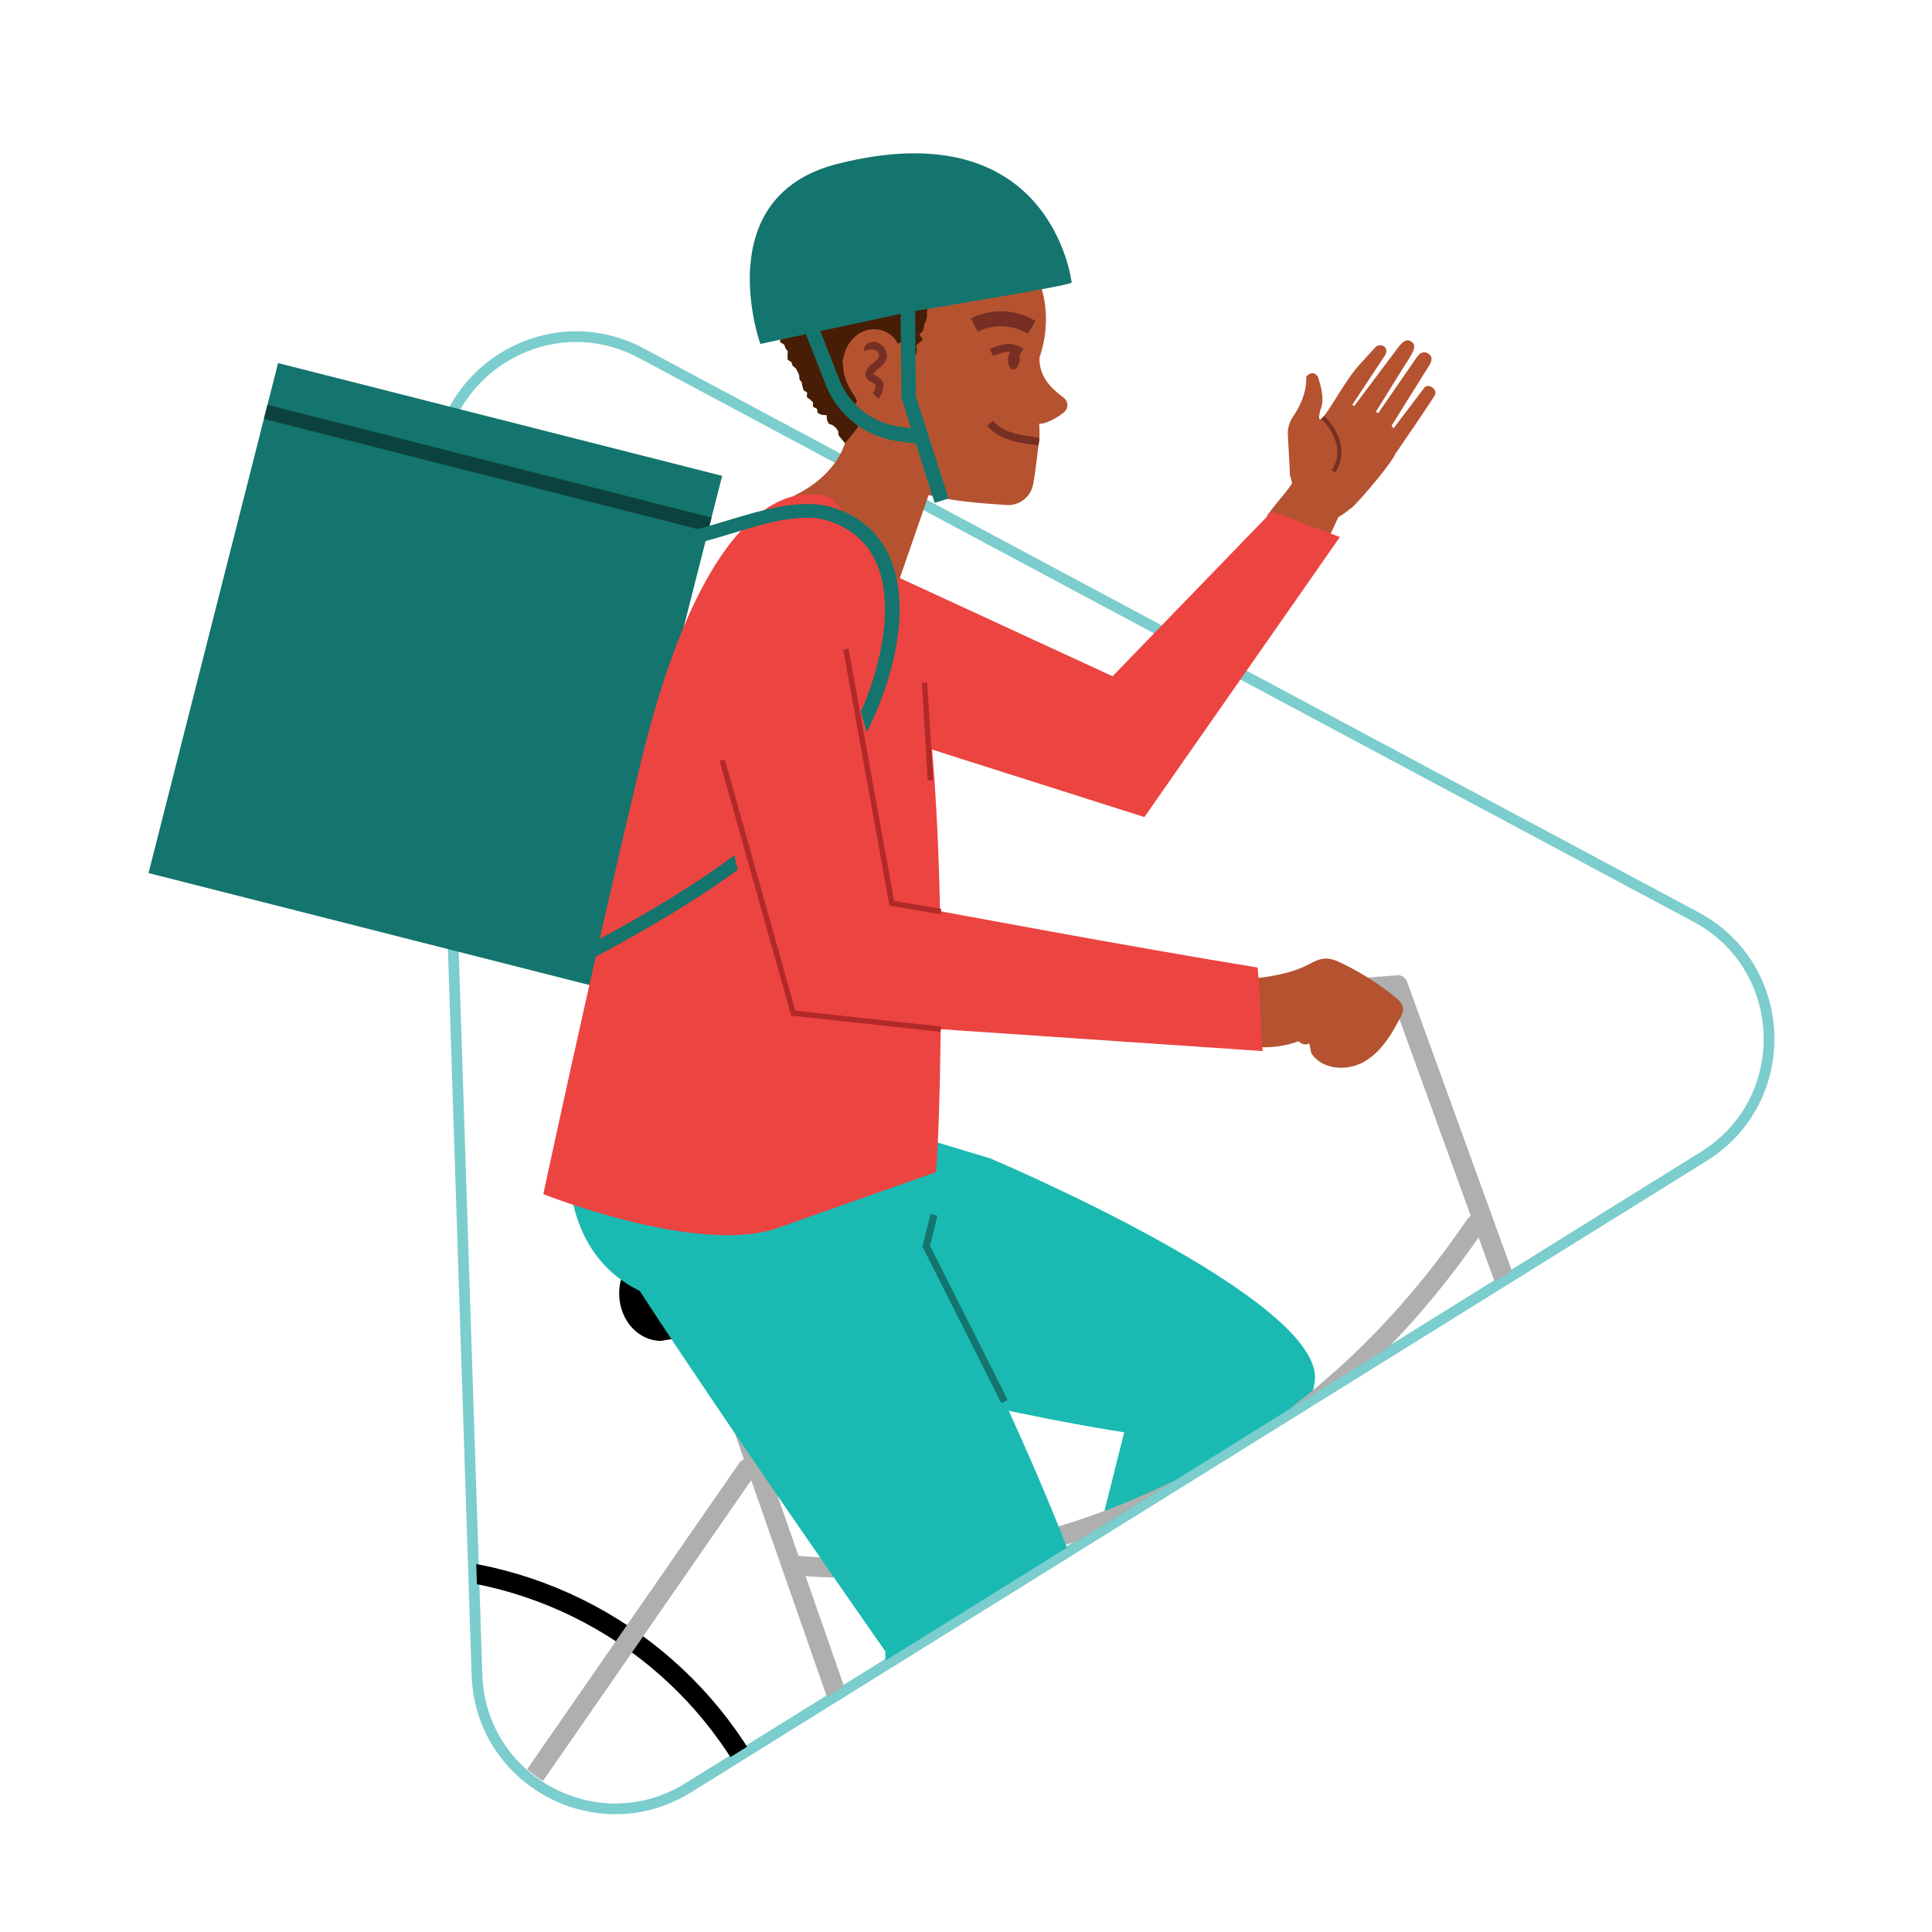
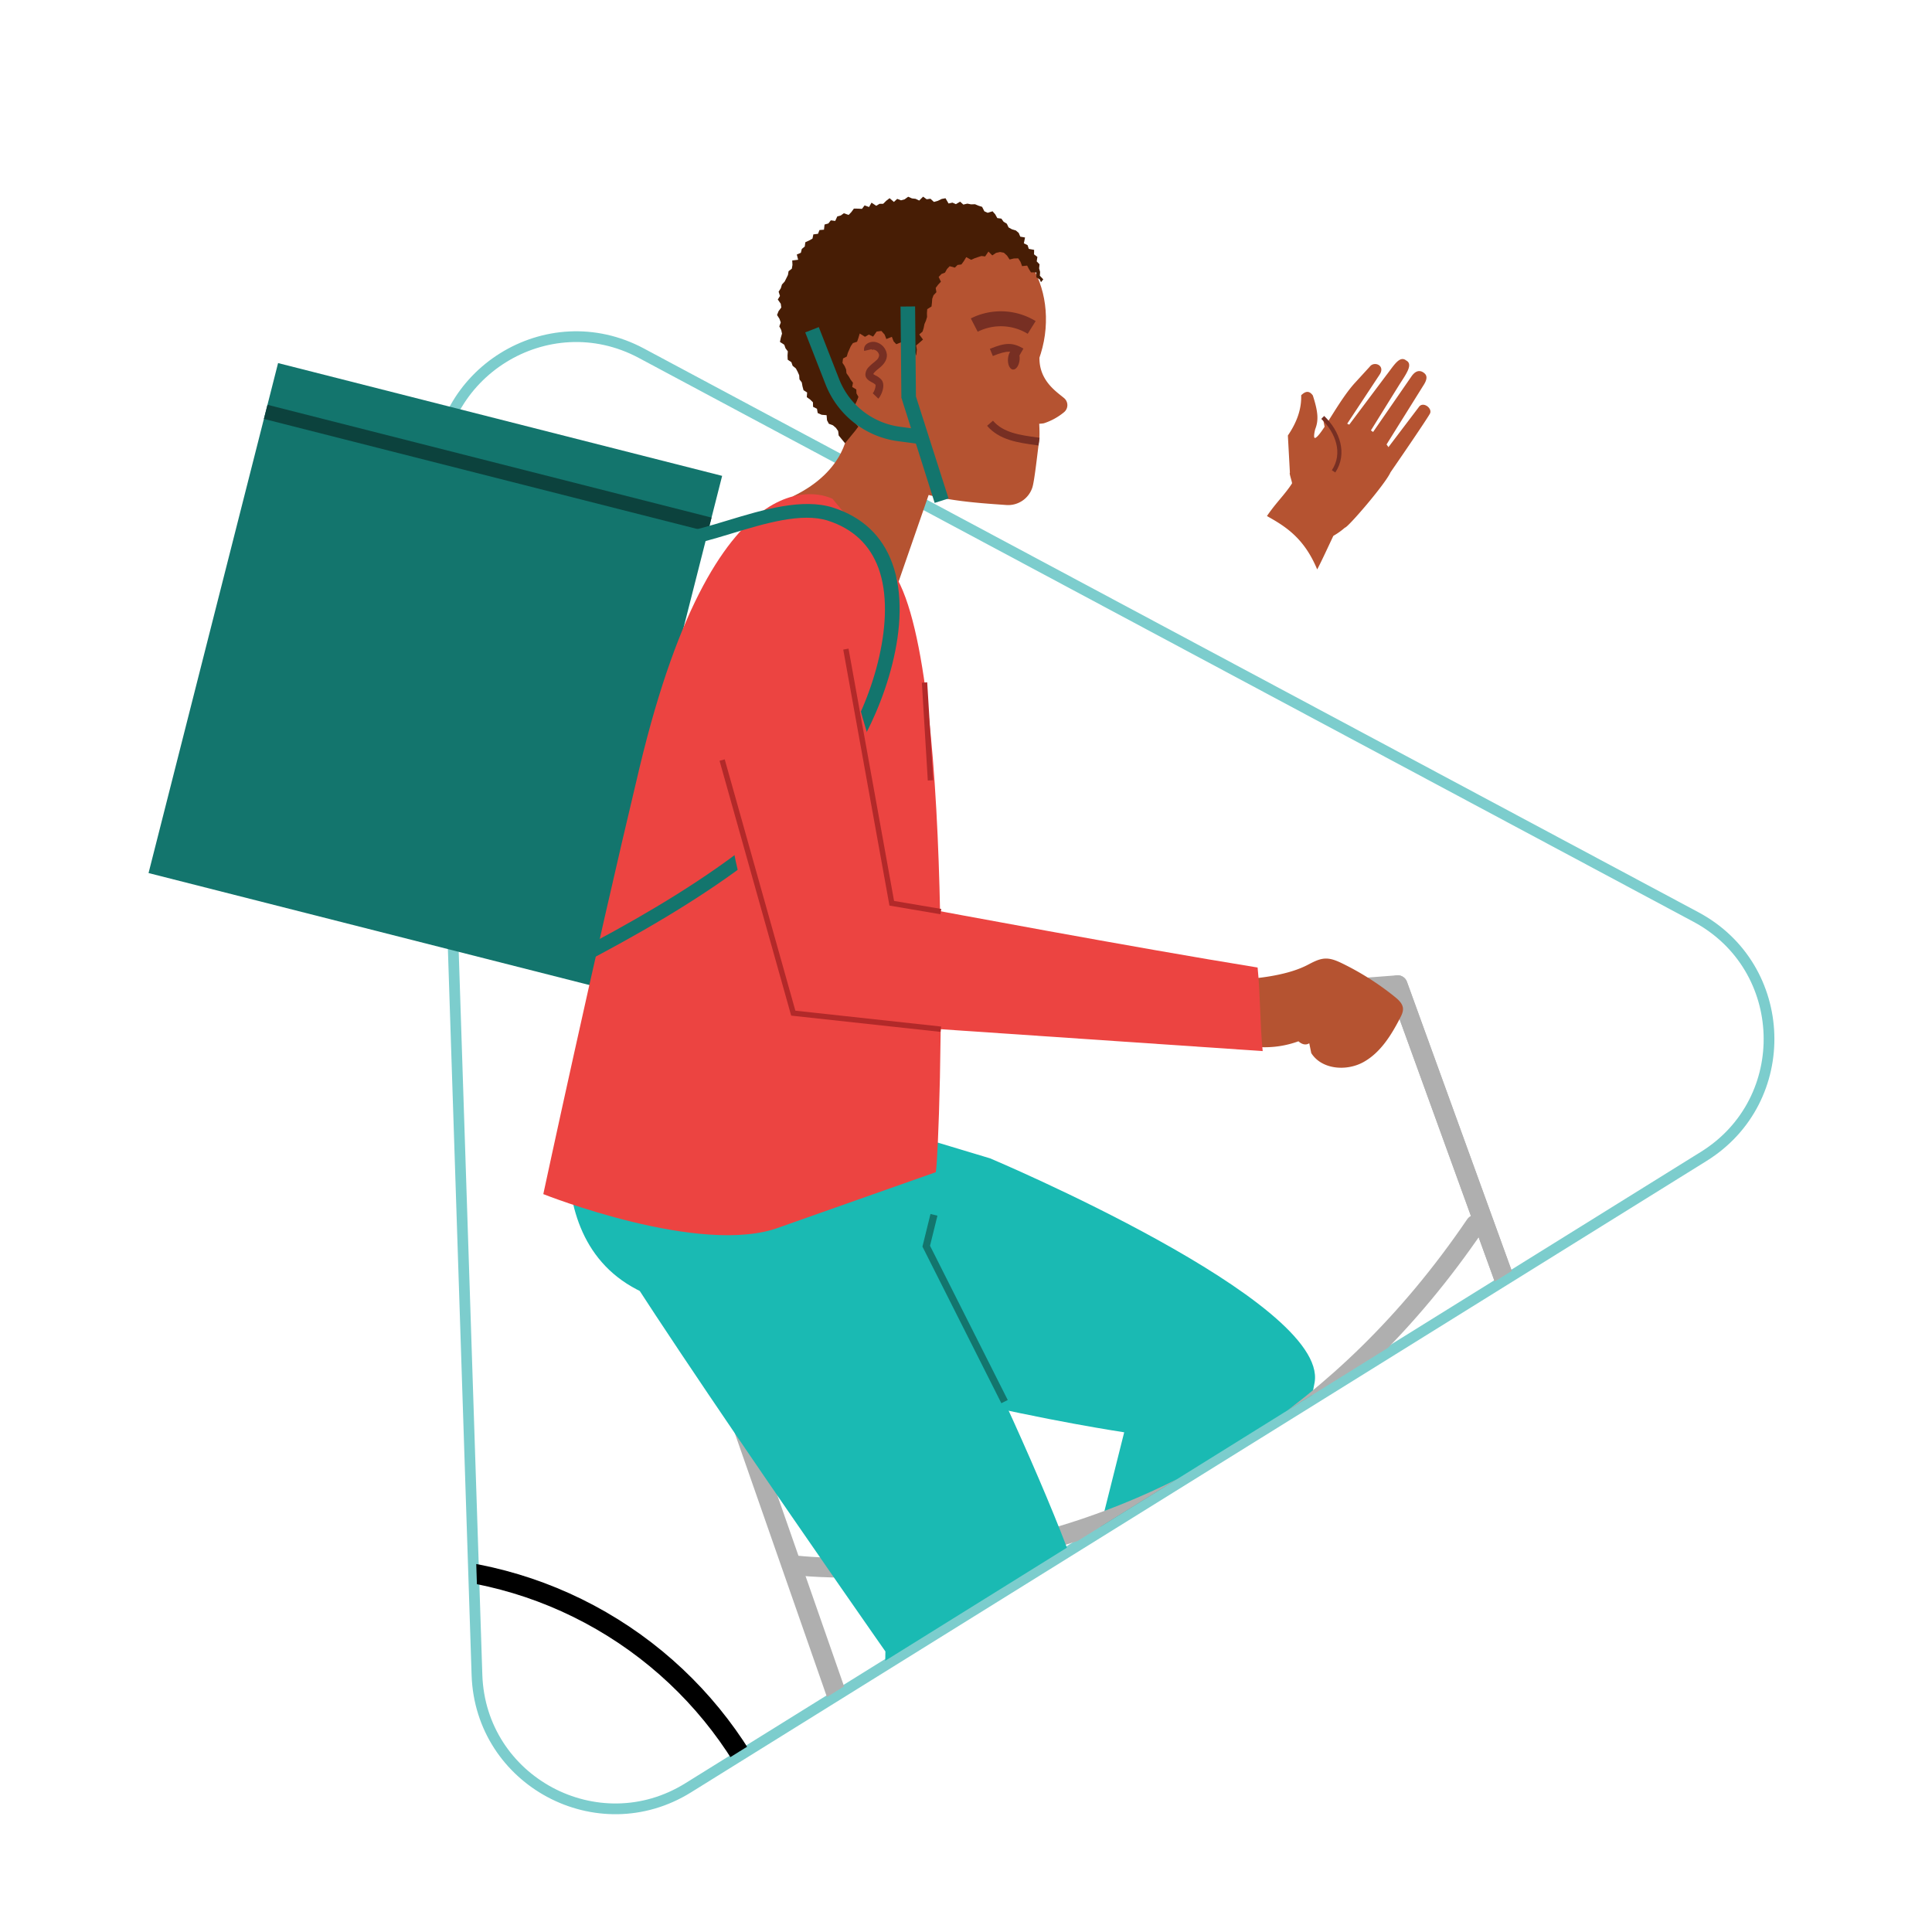
<svg xmlns="http://www.w3.org/2000/svg" viewBox="0 0 1080 1080" height="1080" width="1080" data-name="Layer 1" id="Layer_1">
  <defs>
    <style>
      .cls-1, .cls-16, .cls-2, .cls-5, .cls-6, .cls-7, .cls-8 {
        fill: none;
      }

      .cls-2 {
        stroke: #7ccdcd;
        stroke-width: 6px;
      }

      .cls-10, .cls-16, .cls-2, .cls-8 {
        stroke-miterlimit: 10;
      }

      .cls-3 {
        clip-path: url(#clip-path);
      }

      .cls-4 {
        fill: #1abab3;
      }

      .cls-5 {
        stroke: #000;
      }

      .cls-5, .cls-6, .cls-7 {
        stroke-linecap: round;
        stroke-linejoin: round;
      }

      .cls-5, .cls-6 {
        stroke-width: 11px;
      }

      .cls-6, .cls-7 {
        stroke: #afafaf;
      }

      .cls-7 {
        stroke-width: 5.079px;
      }

      .cls-8 {
        stroke: #13756d;
        stroke-width: 4px;
      }

      .cls-10, .cls-9 {
        fill: #b55331;
      }

      .cls-10 {
        stroke: #772f23;
        stroke-width: 2.303px;
      }

      .cls-11 {
        fill: #ec4441;
      }

      .cls-12 {
        fill: #772f23;
      }

      .cls-13 {
        fill: #471d05;
      }

      .cls-14 {
        fill: #13756d;
      }

      .cls-15 {
        fill: #0c423d;
      }

      .cls-16 {
        stroke: #b22929;
        stroke-width: 3px;
      }
    </style>
    <clipPath id="clip-path">
      <path d="M777.757,418.788,360.15,195.533c-52.346-27.985-115.391,11.255-113.481,70.632L268.13,933.207c1.91,59.377,67.343,94.358,117.779,62.966l566.601-352.66c50.436-31.392,48.048-105.613-4.298-133.598L854.219,459.665" class="cls-1" />
    </clipPath>
  </defs>
  <path d="M853.813,462.234,358.507,197.44c-52.477-28.055-115.646,11.219-113.704,70.694l21.823,668.137c1.943,59.474,67.539,94.543,118.074,63.123L952.412,646.427c50.535-31.419,48.107-105.762-4.371-133.817L853.813,462.234" class="cls-2" />
  <g class="cls-3">
    <g>
      <polygon points="694.842 1054.62 693.655 1062.576 541.608 1014.082 546.447 1001.415 694.842 1054.62" />
      <path d="M592.441,948.211,571.515,988.995l-7.129,20.704L694.842,1054.62h0c4.113-11.945-1.491-25.342-13.339-31.885L654.686,1007.927l-16.772-31.915.005-9.725Z" />
      <path d="M734.889,772.729c7.677-45.545-181.398-125.197-181.398-125.197S494.52,629.85,494.668,629.579h0c-43.661,1.297-93.804,25.389-123.445,11.226C360.782,671.415,359.454,707.64,387.949,727.4c68.509,47.505,240.48,73.262,240.48,73.262l-38.495,153.442,71.287,32.476S727.213,818.273,734.889,772.729Z" class="cls-4" />
      <g>
        <circle r="225.269" cy="1101.053" cx="980.848" class="cls-5" />
        <circle r="225.269" cy="1101.053" cx="223.428" class="cls-5" />
        <polyline points="395.453 740.632 522.767 1105.217 849.802 739.586 781.319 550.688 716.612 555.667" class="cls-6" />
        <path d="M442.993,874.833S673.984,906.642,824.73,684.63" class="cls-6" />
        <line y2="1101.053" x2="980.848" y1="550.688" x1="781.319" class="cls-6" />
-         <polyline points="417.879 820.795 223.428 1101.571 522.767 1105.217" class="cls-6" />
-         <path d="M491.192,711.135l-129.639-5.501c-6.855-1.226-13.535,4.064-14.921,11.815v0c-2.967,16.591,7.655,31.701,22.588,32.135l96.147-15.14c12.329.358,23.375-9.613,25.825-23.309Z" />
      </g>
      <path d="M323.597,603.177s-31.496,102.281,49.5,124.242L409.325,663.448Z" class="cls-4" />
      <polyline points="547.509 1099.291 625.308 1044.285 569.628 1027.124" class="cls-7" />
      <path d="M486.31,629.579s93.15,179.374,119.445,261.905l-33.409,282.823-81.153-10.357,3.75-240.784S329.759,687.361,323.597,664.403Z" class="cls-4" />
      <polyline points="600.384 875.783 605.754 891.484 597.306 963.006" class="cls-8" />
      <polyline points="522.09 679.101 517.77 696.619 561.549 783.507" class="cls-8" />
    </g>
  </g>
  <g>
-     <path d="M708.228,288.484c4.916-7.32,10.17-12.204,14.02-18.255.127-.62-1.473-5.149-1.265-5.759l.08-.235-1.133-20.78a16.98,16.98,0,0,1,2.821-10.484c4.734-6.967,7.69-14.353,7.437-22.493,2.892-2.882,4.891-2.163,6.511.1,3.163,9.691,3.17,14.202,1.314,18.905,0,0-1.488,5.726.238,4.754,3.932-2.214,13.027-21.048,22.255-30.986l8.077-8.825c2.469-3.235,8.896-.609,5.4,4.593l-18.068,27.347,1.145.531,20.676-27.576c4.195-5.334,7.419-11.287,11.136-8.304,3.966,2.063.252,7.228-3.827,13.553l-15.872,25.548,1.219.875,21.586-31.262c1.818-2.502,3.803-3.407,5.994-2.327,2.216,1.255,3.492,3.094.513,7.607l-20.566,32.938,1.06,1.518,16.917-22.323c2.326-3.615,8.041.719,6.178,3.742,0,0-1.287,2.646-21.941,32.642-2.953,6.674-24.189,31.263-25.492,30.935h0a38.575,38.575,0,0,1-6.47,4.596c-2.387,5.037-6.968,14.989-9.034,18.772C729.103,300.965,718.883,294.39,708.228,288.484Z" class="cls-9" />
+     <path d="M708.228,288.484c4.916-7.32,10.17-12.204,14.02-18.255.127-.62-1.473-5.149-1.265-5.759l.08-.235-1.133-20.78c4.734-6.967,7.69-14.353,7.437-22.493,2.892-2.882,4.891-2.163,6.511.1,3.163,9.691,3.17,14.202,1.314,18.905,0,0-1.488,5.726.238,4.754,3.932-2.214,13.027-21.048,22.255-30.986l8.077-8.825c2.469-3.235,8.896-.609,5.4,4.593l-18.068,27.347,1.145.531,20.676-27.576c4.195-5.334,7.419-11.287,11.136-8.304,3.966,2.063.252,7.228-3.827,13.553l-15.872,25.548,1.219.875,21.586-31.262c1.818-2.502,3.803-3.407,5.994-2.327,2.216,1.255,3.492,3.094.513,7.607l-20.566,32.938,1.06,1.518,16.917-22.323c2.326-3.615,8.041.719,6.178,3.742,0,0-1.287,2.646-21.941,32.642-2.953,6.674-24.189,31.263-25.492,30.935h0a38.575,38.575,0,0,1-6.47,4.596c-2.387,5.037-6.968,14.989-9.034,18.772C729.103,300.965,718.883,294.39,708.228,288.484Z" class="cls-9" />
    <path d="M745.472,263.486c6.657-10.005,2.354-22.042-6.057-30.143" class="cls-10" />
-     <polygon points="467.618 306.823 621.935 378.026 711.037 285.934 749.002 300.211 639.718 456.742 457.006 398.666 467.618 306.823" class="cls-11" />
    <path d="M487.086,246.618l-13.139-6.486s-.22,22.73-30.855,37.391l57.033,53.93L520.144,273.734Z" class="cls-9" />
    <path d="M443.336,172.414c3.059-37.786,37.303-59.596,76.276-56.441s67.918,30.08,64.86,67.866-40.247,70.155-79.22,67S440.277,210.2,443.336,172.414Z" class="cls-9" />
    <path d="M463.477,224.902c13.43,15.59,24.309,37.832,42.679,47.102,15.03,7.585,39.775,9.135,56.37,10.299a14.239,14.239,0,0,0,14.557-9.758c1.29-3.942,3.09-21.5,3.743-25.675,1.121-7.164-1.668-30.277-2.315-38.757-.758-9.947,3.621-20.41,4.275-30.365Z" class="cls-9" />
    <path d="M583.613,188.017c-8.303,21.385,5.818,29.97,11.261,34.554a5.132,5.132,0,0,1-.079,7.86,34.198,34.198,0,0,1-11.132,6.143c-1.137.369-9.759.807-10.544-.094l6.039-47.682Z" class="cls-9" />
    <path d="M569.938,198.622c-4.28-2.458-6.528-3.015-14.947.4l-1.636-4.028c8.835-3.595,12.695-3.62,18.748-.144Z" class="cls-12" />
    <path d="M574.497,186.596a28.84,28.84,0,0,0-27.961-1.151l-3.837-7.449a37.36,37.36,0,0,1,36.234,1.489Z" class="cls-12" />
    <path d="M580.527,249.023l-1.386-.191c-10.069-1.386-20.483-2.818-27.36-10.813l3.296-2.835c5.803,6.747,14.962,8.005,24.656,9.341l1.393.192Z" class="cls-12" />
    <ellipse transform="translate(320.864 749.448) rotate(-85.372)" ry="3.258" rx="5.816" cy="200.781" cx="566.715" class="cls-12" />
    <path d="M490.998,222.85l-3.129-3.022c.929-.96,1.887-4.064,1.487-4.813a7.501,7.501,0,0,0-1.914-1.279c-1.568-.858-3.717-2.034-3.673-4.419a6.287,6.287,0,0,1,1.896-4.167,24.2,24.2,0,0,1,2.523-2.283c.569-.468,1.14-.933,1.659-1.436a4.039,4.039,0,0,0,1.582-2.944,3.751,3.751,0,0,0-2.453-2.88,2.117,2.117,0,0,0-1.771.065.595.595,0,0,0,.128-.484l-4.239.972a3.76,3.76,0,0,1,1.238-3.754,6.247,6.247,0,0,1,6.148-.88,8.102,8.102,0,0,1,5.293,6.732c.114,2.205-.861,4.323-2.901,6.297-.605.584-1.263,1.129-1.921,1.671a20.558,20.558,0,0,0-2.083,1.866,3.241,3.241,0,0,0-.694,1.022,13.462,13.462,0,0,0,1.355.811,9.706,9.706,0,0,1,3.338,2.526C495.167,215.566,492.567,221.223,490.998,222.85Z" class="cls-12" />
    <polyline points="472.371 247.774 468.829 243.433 468.528 240.943 467.278 239.172 465.618 237.743 463.338 236.893 462.306 234.938 462.066 232.097 459.321 231.862 457.105 230.895 456.689 228.497 454.515 227.418 454.439 224.886 452.886 223.358 451.002 222.012 451.189 219.409 449.174 218.121 448.603 215.99 448.198 213.781 446.904 212.066 446.743 209.741 445.876 207.8 444.876 205.929 443.079 204.465 442.374 202.442 440.331 201.08 440.229 198.774 440.395 196.396 439.108 194.695 438.403 192.705 435.999 191.147 436.475 188.811 437.151 186.498 436.698 184.438 435.647 182.452 436.448 180.237 435.705 178.182 434.369 176.093 435.22 173.943 436.75 171.899 436.445 169.788 434.79 167.428 436.01 165.45 435.258 163.052 436.484 161.124 437.117 159.041 438.62 157.405 439.554 155.565 440.463 153.721 440.818 151.603 442.626 150.217 442.994 148.079 442.861 145.606 446.168 145.197 445.422 142.278 447.689 141.31 448.214 139.156 449.866 137.811 450.182 135.416 452.276 134.45 454.186 133.389 454.672 131.018 457.269 130.702 458.098 128.594 460.606 128.393 460.939 125.506 463.065 124.919 464.443 123.164 466.892 123.511 468.036 121.001 470.023 120.445 471.71 119.203 474.394 120.141 475.922 118.533 477.339 116.601 479.59 116.634 481.842 116.756 483.32 114.818 485.802 115.729 487.183 113.287 489.832 115.045 491.639 113.948 493.719 113.914 495.443 112.202 497.291 110.786 499.704 112.89 501.537 111.17 503.68 111.979 505.684 111.43 507.674 109.976 509.768 110.907 511.824 111.143 513.843 112.107 516.011 109.932 518.021 111.394 520.123 111.092 522.067 112.881 524.192 112.296 526.391 111.221 528.547 110.818 530.254 113.76 532.412 113.266 534.358 114.124 536.728 112.734 538.511 114.355 540.765 113.831 542.822 114.236 545.033 114.162 546.988 114.989 549.002 115.625 550.262 118.119 552.133 118.951 554.851 118.115 556.338 119.807 557.494 121.905 559.757 122.207 561.028 123.964 562.82 125.058 563.791 127.119 565.637 128.159 567.875 128.84 569.482 130.215 570.339 132.288 573.002 132.76 572.348 136.021 574.424 137.04 575.095 139.113 578.088 139.681 578.033 142.187 579.909 143.603 579.527 146.107 581.106 147.753 580.876 150.027 581.421 152.028 581.27 154.122 583.201 156.155 581.908 157.761 581.239 156.206 579.343 155.026 579.336 152.293 576.31 152.253 575.207 150.45 574.167 148.464 571.356 148.772 570.489 146.404 569.191 144.421 566.799 144.482 564.368 145.059 562.944 142.896 561.161 141.263 559.025 140.875 556.816 141.357 554.691 142.775 552.539 140.623 550.699 143.347 548.622 143.11 546.676 143.73 544.755 144.392 542.906 145.25 540.125 143.735 538.799 145.966 537.423 147.832 535.276 148.106 533.774 149.603 530.88 148.813 529.391 150.363 528.261 152.392 526.299 153.155 524.719 154.819 525.971 157.481 524.379 159.176 523.062 160.966 523.461 163.331 521.848 165.027 521.119 167.017 520.966 169.195 520.718 171.339 518.338 172.797 518.164 174.967 518.232 177.21 517.608 179.236 516.759 181.193 516.351 183.286 515.735 185.314 513.855 186.974 515.966 189.794 514.086 191.459 512.129 193.128 512.509 195.425 512.164 198.786 511.021 195.757 509.026 195.074 507.164 194.163 504.821 194.099 504.044 191.234 501.011 192.41 499.524 190.809 498.554 188.283 495.483 189.519 494.494 187.012 492.702 185.013 490.047 185.339 488.062 188.163 485.683 187.025 483.537 188.273 480.603 186.44 479.812 189.042 479.115 191.037 476.781 191.794 475.628 193.45 474.785 195.336 473.951 197.235 473.344 199.31 471.258 200.39 470.944 202.809 472.137 204.59 472.969 206.501 473.176 208.633 474.438 210.388 475.493 212.218 476.818 213.957 476.393 216.313 478.685 217.71 478.766 219.892 479.865 221.854 479.016 224.051 478.057 226.117 477.889 228.181 478.445 230.24 480.192 232.294 480.419 234.355 478.087 236.432 479.792 238.486 478.262 240.558" class="cls-13" />
-     <path d="M497.282,232.737a17.731,17.731,0,0,0-4.151-.124c-3.042.102-5.916.201-7.667-1.061-3.785-2.727-5.143-5.252-6.714-8.173a47.501,47.501,0,0,0-2.422-4.14c-3.997-5.997-5.725-12.679-4.864-18.818.997-7.128,5.837-13.368,12.044-15.529,7.076-2.47,15.27.722,18.275,7.096a10.885,10.885,0,0,1,.588,8.242l-4.09-1.47a6.539,6.539,0,0,0-.43-4.917c-2.051-4.346-7.947-6.566-12.912-4.844-4.705,1.639-8.391,6.472-9.168,12.026-.714,5.082.77,10.695,4.174,15.802,1.131,1.696,1.931,3.183,2.636,4.493,1.425,2.651,2.455,4.564,5.426,6.706.648.389,3.464.295,4.977.242,2.348-.079,4.378-.148,5.837.405Z" class="cls-9" />
    <path d="M779.736,557.258a154.86,154.86,0,0,0-29.303-18.647c-3.035-1.482-6.262-2.894-9.637-2.761-3.616.142-6.892,2.031-10.113,3.683-12.334,6.328-31.525,8.064-45.385,8.327l-2.517,31.868a54.686,54.686,0,0,0,43.055,2.359c1.319,1.209,3.684,2.615,6.046,1.106l1.117,5.485c5.804,9.199,19.636,10.312,29.155,5.051,9.52-5.261,15.564-15.047,20.543-24.717.858-1.668,1.722-3.454,1.571-5.323C784.05,560.998,781.836,558.954,779.736,557.258Z" class="cls-9" />
-     <path d="M599.069,157.944c.638,1.545-89.509,16.192-89.509,16.192l-84.522,18.133S395.583,109.89,468.315,91.558c119.846-30.207,130.754,66.387,130.754,66.387Z" class="cls-14" />
    <path d="M514.433,248.3,501.917,246.618A50.709,50.709,0,0,1,461.48,214.847l-11.355-29.034,7.583-2.963,11.354,29.034A42.569,42.569,0,0,0,503.005,238.551l12.513,1.683Z" class="cls-14" />
    <polygon points="530.237 278.642 522.481 281.121 503.876 222.319 503.405 171.372 511.549 171.298 512.013 221.626 530.237 278.642" class="cls-14" />
    <g>
      <rect transform="translate(100.303 -48.306) rotate(14.251)" height="294.133" width="256.114" y="229.961" x="115.301" class="cls-14" />
      <rect transform="translate(-48.181 461.559) rotate(-75.748)" height="256.117" width="8.145" y="133.695" x="268.564" class="cls-15" />
    </g>
    <path d="M435.853,686.029l87.279-30.776C525.607,641.442,534.956,357.71,496.653,316.582l-31.216-37.679s-63.643-35.185-107.973,150.358C331.574,537.629,303.712,667.518,303.712,667.518S392.086,702.664,435.853,686.029Z" class="cls-11" />
    <path d="M312.379,545.517l-3.289-6.906c60.201-30.781,130.164-71.021,162.396-122.351,17.069-27.189,29.735-71.013,19.585-98.684-4.799-13.075-14.259-21.988-28.124-26.485-14.708-4.774-35.689,1.588-54.2,7.2-10.414,3.156-20.249,6.139-28.73,7.194l-.741-7.617c7.737-.961,17.227-3.839,27.273-6.883,19.728-5.978,42.086-12.757,59.307-7.17,16.218,5.263,27.288,15.69,32.902,30.989,12.368,33.712-5.382,81.374-20.329,105.182C445.122,473.028,373.555,514.24,312.379,545.517Z" class="cls-14" />
    <path d="M520.144,508.355C499.446,454.252,480.099,405.848,470.884,352.228c-19.7-25.956-41.778-29.209-67.205-.516.972,48.922-4.815,124.577,25.537,180.082,4.982,9.111,10.328,18.267,18.083,25.173,7.923,7.056,17.896,11.345,27.884,14.922l230.67,15.677c-1.526-14.435-1.319-32.283-2.845-46.718C634.704,529.82,520.144,508.355,520.144,508.355Z" class="cls-11" />
    <polyline points="472.855 362.852 498.5 504.924 525.941 509.592" class="cls-16" />
    <polyline points="403.678 424.882 443.448 566.358 525.941 575.338" class="cls-16" />
    <line y2="436.222" x2="520.144" y1="381.524" x1="516.821" class="cls-16" />
  </g>
</svg>